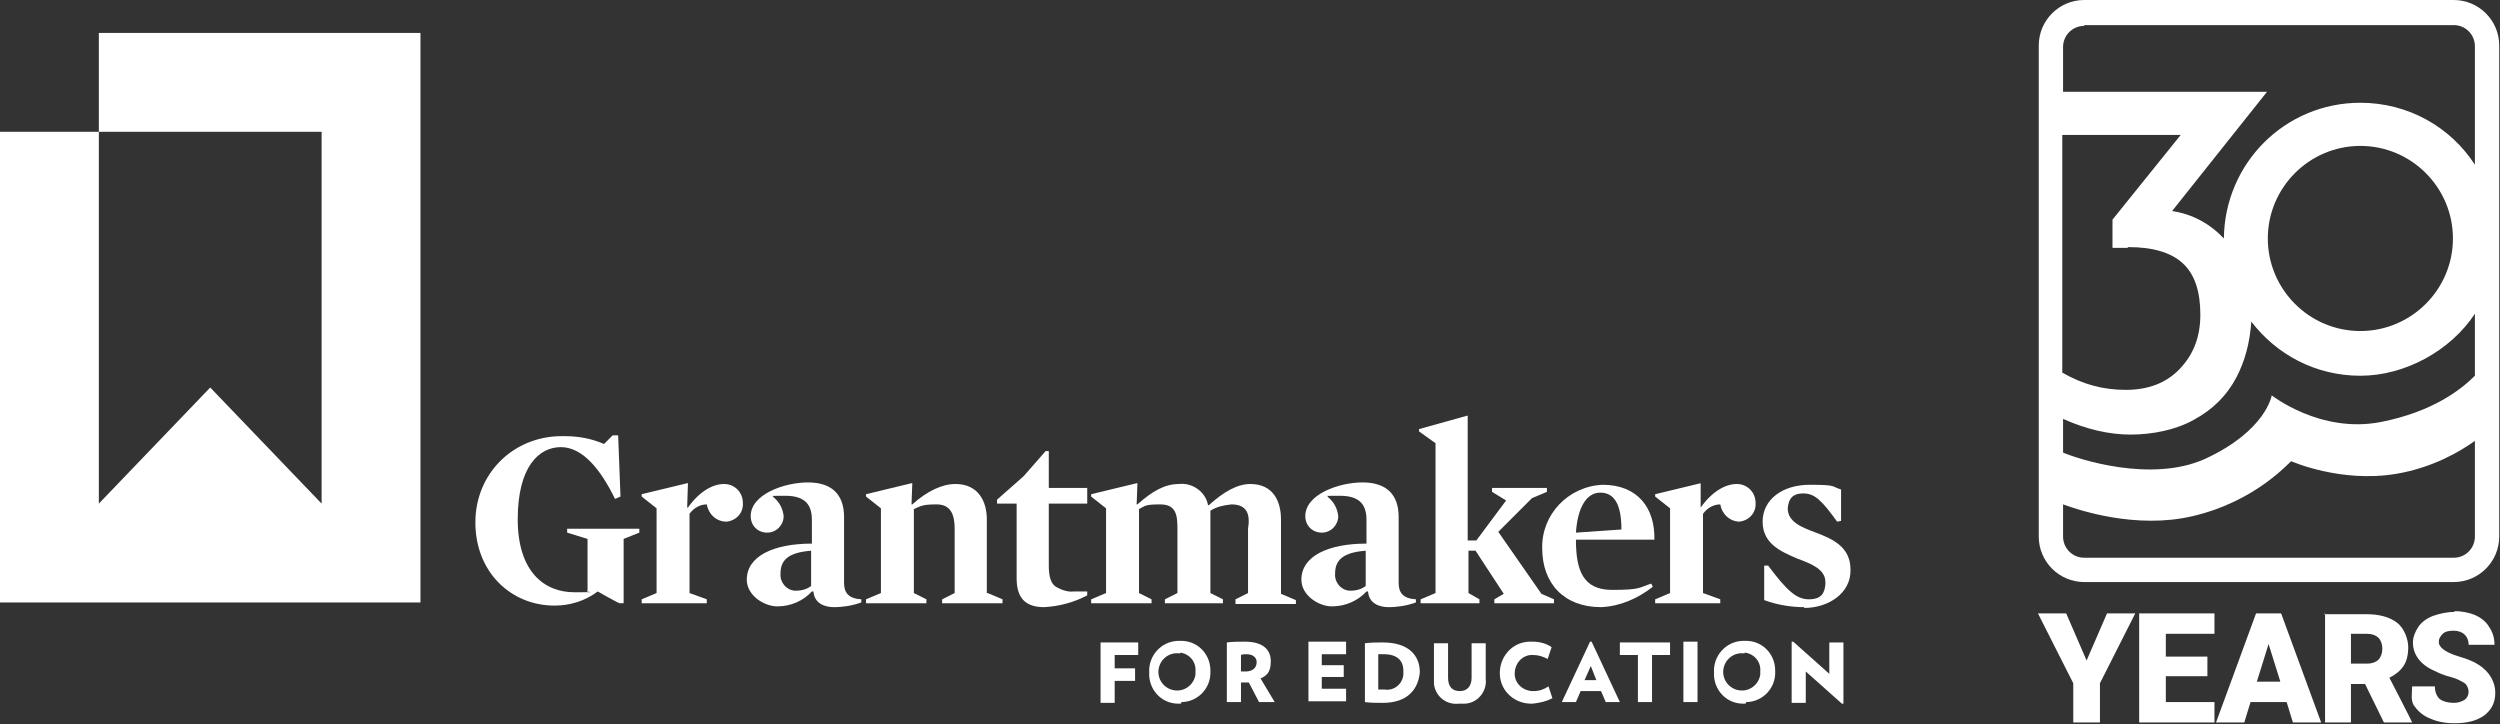
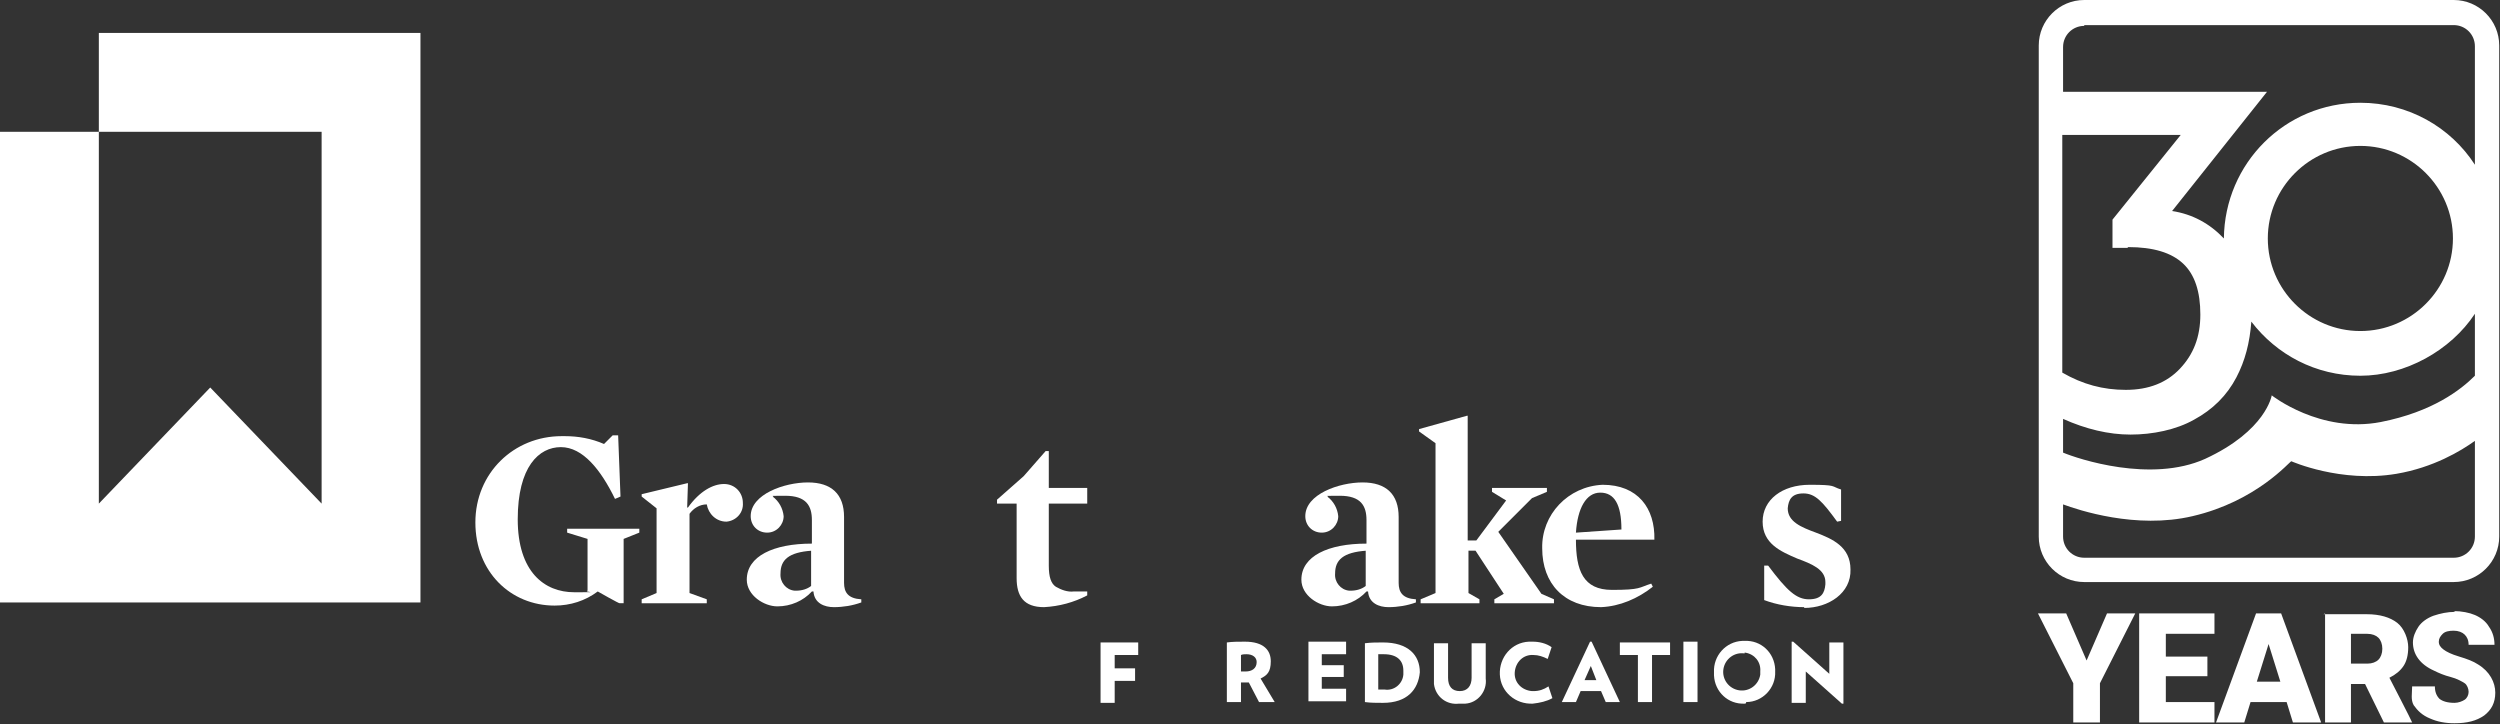
<svg xmlns="http://www.w3.org/2000/svg" id="Layer_1" version="1.1" viewBox="0 0 318.7 92.3">
  <rect x="0" y="0" width="318.7" height="92.3" fill="#333333" stroke="none" />
  <defs>
    <style>
      .st0 {
        fill: #fff;
      }
    </style>
  </defs>
  <g id="Group_401">
    <g id="Group_399">
      <path id="Path_260" class="st0" d="M78.4,63.6c-1.8-3.7-4.1-6.6-6.9-6.6s-5.5,2.5-5.5,9.2,3.4,9.3,7.2,9.3,1.1,0,1.7-.2v-6.6l-2.6-.8v-.5h9.2v.5l-2,.8v8.2h-.5c0,.1-2.8-1.5-2.8-1.5-1.6,1.2-3.5,1.8-5.5,1.8-5.6,0-10.1-4.3-10.1-10.6s4.9-11,11-11h.4c1.7,0,3.4.3,5,1l1.1-1.1h.7l.3,7.8-.7.3Z" />
      <path id="Path_261" class="st0" d="M92.6,66.5c-1.3,0-2.3-1-2.5-2.2-.9,0-1.7.5-2.2,1.2v10.1l2.2.8v.5h-8.3v-.5l1.9-.8v-10.8l-1.9-1.5v-.3l5.8-1.4h.1c0,.1-.1,3.1-.1,3.1h.1c1.5-2.1,3.2-3,4.6-3s2.4,1.1,2.4,2.4c.1,1.3-.9,2.3-2.1,2.4h0Z" />
      <path id="Path_262" class="st0" d="M107.6,74.3c0,1.2.5,2,2.2,2.1v.4c-1.1.4-2.3.6-3.5.6s-2.5-.5-2.6-2h-.2c-1.1,1.2-2.7,1.9-4.4,1.9s-3.9-1.4-3.9-3.4c0-3,3.4-4.6,8.3-4.6v-3c0-1.8-.7-3.1-3.4-3.1s-1.1,0-1.6.1c.8.6,1.3,1.5,1.4,2.5,0,1.1-.9,2.1-2.1,2.1s-2.1-.9-2.1-2.1h0c0-2.8,4.3-4.3,7.3-4.3s4.6,1.5,4.6,4.4v8.4ZM103.5,70.2c-3,.2-4,1.2-4,2.9-.1,1.1.7,2.1,1.8,2.2h.2c.7,0,1.4-.2,1.9-.6v-4.5Z" />
-       <path id="Path_263" class="st0" d="M125.9,75.6l1.9.8v.5h-7.7v-.5l1.6-.8v-8.2c0-1.8-.5-3.1-2.3-3.1s-2,.2-2.9.6v10.7l1.6.8v.5h-7.7v-.5l1.9-.8v-10.8l-1.9-1.5v-.3l5.8-1.4h.1c0,.1-.1,2.7-.1,2.7h.1c1.9-1.7,3.8-2.6,5.5-2.6,2.9,0,4,2.2,4,4.5v9.4Z" />
      <path id="Path_264" class="st0" d="M133.1,77.4c-2.6,0-3.5-1.4-3.5-3.7v-9.5h-2.5v-.5l3.4-3,2.8-3.2h.4v4.7h4.9v2h-4.9v7.9c0,1.5.3,2.3.9,2.7.7.4,1.5.7,2.3.6h1.7v.5c-1.7.9-3.6,1.4-5.5,1.5Z" />
-       <path id="Path_265" class="st0" d="M157,64.3c-1,.1-1.9.3-2.7.8v10.5l1.6.8v.5h-7.4v-.5l1.6-.8v-8.2c0-1.8-.2-3.1-2.2-3.1s-1.9.2-2.7.6v10.7l1.6.8v.5h-7.7v-.5l1.9-.8v-10.8l-1.9-1.5v-.3l5.8-1.4h.1c0,.1-.1,2.7-.1,2.7h.1c1.9-1.7,3.5-2.6,5.3-2.6,1.7-.2,3.4,1,3.7,2.7h.1c1.9-1.7,3.6-2.7,5.3-2.7,2.9,0,3.9,2.2,3.9,4.5v9.5l1.9.8v.5h-7.7v-.6l1.6-.8v-8.2c.3-1.8-.1-3.1-2.1-3.1Z" />
      <path id="Path_266" class="st0" d="M178.3,74.3c0,1.2.5,2,2.2,2.1v.4c-1.1.4-2.3.6-3.5.6s-2.5-.5-2.6-2h-.2c-1.1,1.2-2.7,1.9-4.4,1.9s-3.9-1.4-3.9-3.4c0-3,3.4-4.6,8.3-4.6v-3c0-1.8-.7-3.1-3.4-3.1s-1.1,0-1.6.1c.8.6,1.3,1.5,1.4,2.5,0,1.1-.9,2.1-2.1,2.1s-2.1-.9-2.1-2.1h0c0-2.8,4.3-4.3,7.3-4.3s4.6,1.5,4.6,4.4v8.4ZM174.2,70.2c-3,.2-4,1.2-4,2.9-.1,1.1.7,2.1,1.8,2.2h.2c.7,0,1.4-.2,1.9-.6v-4.5h.1Z" />
      <path id="Path_267" class="st0" d="M196.5,75.7l1.6.7v.5h-7.6v-.5l1.2-.7-3.6-5.5h-.9v5.4l1.4.8v.5h-7.5v-.5l1.9-.8v-19.1l-2.1-1.5v-.3l6.1-1.7h.1v15.9h1.1l3.8-5.1-1.8-1.1v-.5h7v.5l-1.9.8-4.3,4.3,5.5,7.9Z" />
      <path id="Path_268" class="st0" d="M200.9,68.8c0,3.9.9,6.4,4.6,6.4s3.4-.3,5-.8l.2.4c-1.9,1.5-4.2,2.5-6.6,2.6-4.7,0-7.5-3-7.5-7.5-.1-4.3,3.3-7.9,7.7-8.1,4.5,0,6.7,3,6.6,7h-10ZM206.7,67.5c0-3.2-.9-4.7-2.7-4.7s-2.9,2-3.1,5.1l5.8-.4Z" />
-       <path id="Path_269" class="st0" d="M221.8,66.5c-1.3,0-2.3-1-2.5-2.2-.9,0-1.7.5-2.2,1.2v10.1l2.2.8v.5h-8.3v-.5l1.9-.8v-10.8l-1.9-1.5v-.3l5.8-1.4h0c0,.1,0,3.1,0,3.1h0c1.5-2.1,3.2-3,4.6-3s2.4,1.1,2.4,2.4c.1,1.3-.9,2.3-2.1,2.4h0Z" />
      <path id="Path_270" class="st0" d="M230,77.4c-1.7,0-3.5-.3-5.1-.9v-4.4c0,0,.5,0,.5,0,2.4,3.2,3.6,4.3,5.2,4.3s2-.8,2.1-1.9v-.3c0-1.6-1.7-2.3-3.6-3-2.1-.9-4.4-1.9-4.4-4.7s2.5-4.7,6-4.7,2.7.2,4,.6v4c0,0-.5.1-.5.1-1.9-2.6-2.8-3.6-4.3-3.6s-1.9.8-2,1.9h0c0,1.7,1.7,2.4,3.6,3.1,2.1.8,4.4,1.8,4.4,4.7.1,3-2.8,4.9-5.9,4.9Z" />
    </g>
    <g id="Group_400">
      <path id="Path_271" class="st0" d="M142.1,83.5v1.7h2.6v1.6h-2.6v2.8h-1.8v-7.7h4.8v1.6h-3Z" />
-       <path id="Path_272" class="st0" d="M150.4,89.7c-2.1.1-3.8-1.5-3.9-3.6v-.4c-.1-2.1,1.5-3.9,3.6-4h.3c2.1-.1,3.8,1.5,3.9,3.6v.3c.1,2.1-1.6,3.9-3.7,3.9,0,.2,0,.2-.2.2ZM150.4,83.3c-1.3-.2-2.5.7-2.7,2s.7,2.5,2,2.7c1.3.2,2.5-.7,2.7-2v-.4c.1-1.2-.7-2.2-1.9-2.4q0,0,0,0h0Z" />
      <path id="Path_273" class="st0" d="M160.5,89.5l-1.3-2.5h-1v2.5h-1.8v-7.6c.7-.1,1.5-.1,2.3-.1,2.4,0,3.3,1.1,3.3,2.5s-.5,1.8-1.3,2.2l1.8,3h-2ZM158.9,83.4c-.2,0-.5,0-.7.1v2.1h.6c.8,0,1.4-.4,1.4-1.2,0-.6-.5-1-1.3-1Z" />
      <path id="Path_274" class="st0" d="M166.8,89.5v-7.7h4.8v1.6h-3.1v1.4h2.8v1.5h-2.8v1.5h3.1v1.6h-4.8Z" />
      <path id="Path_275" class="st0" d="M176.3,89.6c-.8,0-1.6,0-2.3-.1v-7.5c.8-.1,1.5-.1,2.3-.1,3.2,0,4.7,1.6,4.7,3.8-.2,2.2-1.6,3.9-4.7,3.9ZM176.4,83.4h-.7v4.5h.8c1.2.2,2.3-.7,2.4-1.9v-.5c0-1.3-.8-2.1-2.5-2.1h0Z" />
      <path id="Path_276" class="st0" d="M186,89.7c-1.6.2-3-.9-3.2-2.5v-5.2h1.8v4.4c0,1.1.5,1.7,1.5,1.7s1.5-.7,1.5-1.7v-4.4h1.8v4.5c.2,1.6-1,3.1-2.6,3.2h-.8Z" />
      <path id="Path_277" class="st0" d="M195.4,89.7c-2.2.1-4.1-1.5-4.2-3.7-.1-2.2,1.5-4.1,3.7-4.2h.5c.8,0,1.7.2,2.4.7l-.5,1.5c-.6-.3-1.2-.5-1.8-.5-1.3-.1-2.3.9-2.4,2.2s.9,2.3,2.2,2.4h.2c.7,0,1.3-.2,1.9-.6l.5,1.5c-.7.4-1.6.6-2.5.7Z" />
      <path id="Path_278" class="st0" d="M204.7,89.5l-.6-1.4h-2.6l-.6,1.4h-1.8l3.6-7.7h.2l3.6,7.7s-1.8,0-1.8,0ZM202.8,84.9l-.8,1.8h1.5l-.7-1.8Z" />
      <path id="Path_279" class="st0" d="M210.6,83.5v6h-1.8v-6h-2.3v-1.6h6.4v1.6h-2.3Z" />
      <path id="Path_280" class="st0" d="M214.6,89.5v-7.7h1.8v7.7s-1.8,0-1.8,0Z" />
      <path id="Path_281" class="st0" d="M222.4,89.7c-2.1.1-3.8-1.5-3.9-3.6v-.4c-.1-2.1,1.5-3.9,3.6-4h.3c2.1-.1,3.8,1.5,3.9,3.6v.3c.1,2.1-1.6,3.9-3.7,3.9,0,.2-.1.2-.2.2ZM222.4,83.3c-1.3-.2-2.5.7-2.7,2s.7,2.5,2,2.7c1.3.2,2.5-.7,2.7-2v-.4c.1-1.2-.7-2.2-1.9-2.4q0,0-.1,0h0Z" />
      <path id="Path_282" class="st0" d="M234.8,89.7l-4.6-4.1v4h-1.8v-7.8h.2l4.6,4.1v-4h1.8v7.8h-.2Z" />
    </g>
    <path id="Path_283" class="st0" d="M53.6,4.2v72.6H0V16.8h12.6v47.4l14.2-14.8,14.2,14.8V16.8H12.6V4.2h41Z" />
  </g>
  <path class="st0" d="M312.8,0h-47.1c-3.2,0-5.8,2.6-5.8,5.8v62.6c0,3.2,2.6,5.8,5.8,5.8h47.1c3.2,0,5.8-2.6,5.8-5.8V5.8c0-3.2-2.6-5.8-5.8-5.8ZM265.7,3.2h47.1c1.5,0,2.7,1.2,2.7,2.7v15.1c-3.1-4.8-8.5-7.9-14.6-7.9-9.6,0-17.3,7.7-17.4,17.3-1.8-1.9-4-3.1-6.6-3.5l12.1-15.2h-26v-5.7c0-1.5,1.2-2.7,2.7-2.7h0ZM263,53.4c2.9,1.3,5.8,2,8.6,2s5.8-.6,8.1-1.9c2.4-1.3,4.2-3.1,5.4-5.4,1.1-2.1,1.7-4.4,1.9-7.1,3.2,4.2,8.2,6.9,13.9,6.9s11.5-3.2,14.6-7.9v7.9c-1.8,1.8-5.4,4.6-12,5.9-7.7,1.5-13.9-3.4-13.9-3.4,0,0-.7,4.5-8.5,8.1-6.9,3.1-16.2,0-18.1-.8v-4.2h0ZM271.3,31.5c3.2,0,5.5.7,7,2.1s2.2,3.6,2.2,6.5-.9,5.1-2.6,6.9c-1.7,1.8-4,2.7-6.9,2.7s-5.5-.7-8.1-2.2v-30.3h15.1l-8.7,10.8v3.6h1.9ZM289.1,30.4c0-6.5,5.3-11.8,11.8-11.8s11.8,5.3,11.8,11.8-5.3,11.8-11.8,11.8-11.8-5.3-11.8-11.8ZM312.8,71.1h-47.1c-1.5,0-2.7-1.2-2.7-2.7v-4.1c1.9.7,9.3,3.2,16.5,1.5,8.2-1.9,12.4-7,12.6-7,0,0,6.3,2.8,13.4,1.6,4.7-.8,8.2-2.9,10-4.2v12.2c0,1.5-1.2,2.7-2.7,2.7h0Z" />
  <path class="st0" d="M268.6,78.2l-2.6,6-2.6-6h-3.6l4.5,8.9v5h3.4v-5l4.5-8.9h-3.6ZM272.7,78.2v13.9h9.6v-2.6h-6.2v-3.3h5.3v-2.5h-5.3v-2.9h6.2v-2.6h-9.6ZM289.2,82.1l1.5,4.8h-3l1.5-4.8ZM287.6,78.2l-5.1,13.9h3.6l.8-2.6h4.6l.8,2.6h3.6l-5.1-13.9h-3.1ZM299.7,80.8h2.1c.6,0,1.1.2,1.4.5.3.3.5.8.5,1.4s-.2,1.1-.5,1.4-.8.5-1.4.5h-2.1v-3.8h0ZM296.4,78.2v13.9h3.3v-4.9h1.8l2.4,4.9h3.6c0-.1-2.9-5.7-2.9-5.7.8-.4,1.4-.9,1.8-1.5s.6-1.4.6-2.4-.5-2.4-1.4-3.1c-.9-.7-2.2-1.1-3.9-1.1h-5.5ZM313,78c-1,0-1.9.2-2.8.5-.8.3-1.5.8-1.9,1.4-.4.6-.7,1.3-.7,2,0,1.5.9,2.8,2.7,3.6.6.3,1.3.6,2.1.8s1.5.6,1.8.8.5.7.5,1.1-.2.8-.5,1c-.3.2-.8.4-1.3.4-.9,0-1.5-.2-1.9-.5-.4-.4-.6-.9-.6-1.6h-2.9c0,.9-.2,1.7.2,2.4.5.7,1.1,1.3,2.1,1.7.9.4,1.9.6,3.1.6,1.6,0,2.8-.3,3.8-1,.9-.7,1.4-1.6,1.4-2.9s-.7-2.7-2.2-3.6c-.6-.4-1.4-.7-2.4-1s-1.6-.6-2-.9c-.4-.3-.6-.6-.6-1s.2-.7.5-1c.3-.3.8-.4,1.4-.4s1.1.2,1.4.5c.3.3.5.7.5,1.3h3.3c0-.8-.2-1.6-.7-2.3-.4-.7-1.1-1.2-1.8-1.5s-1.7-.5-2.7-.5h0Z" />
</svg>